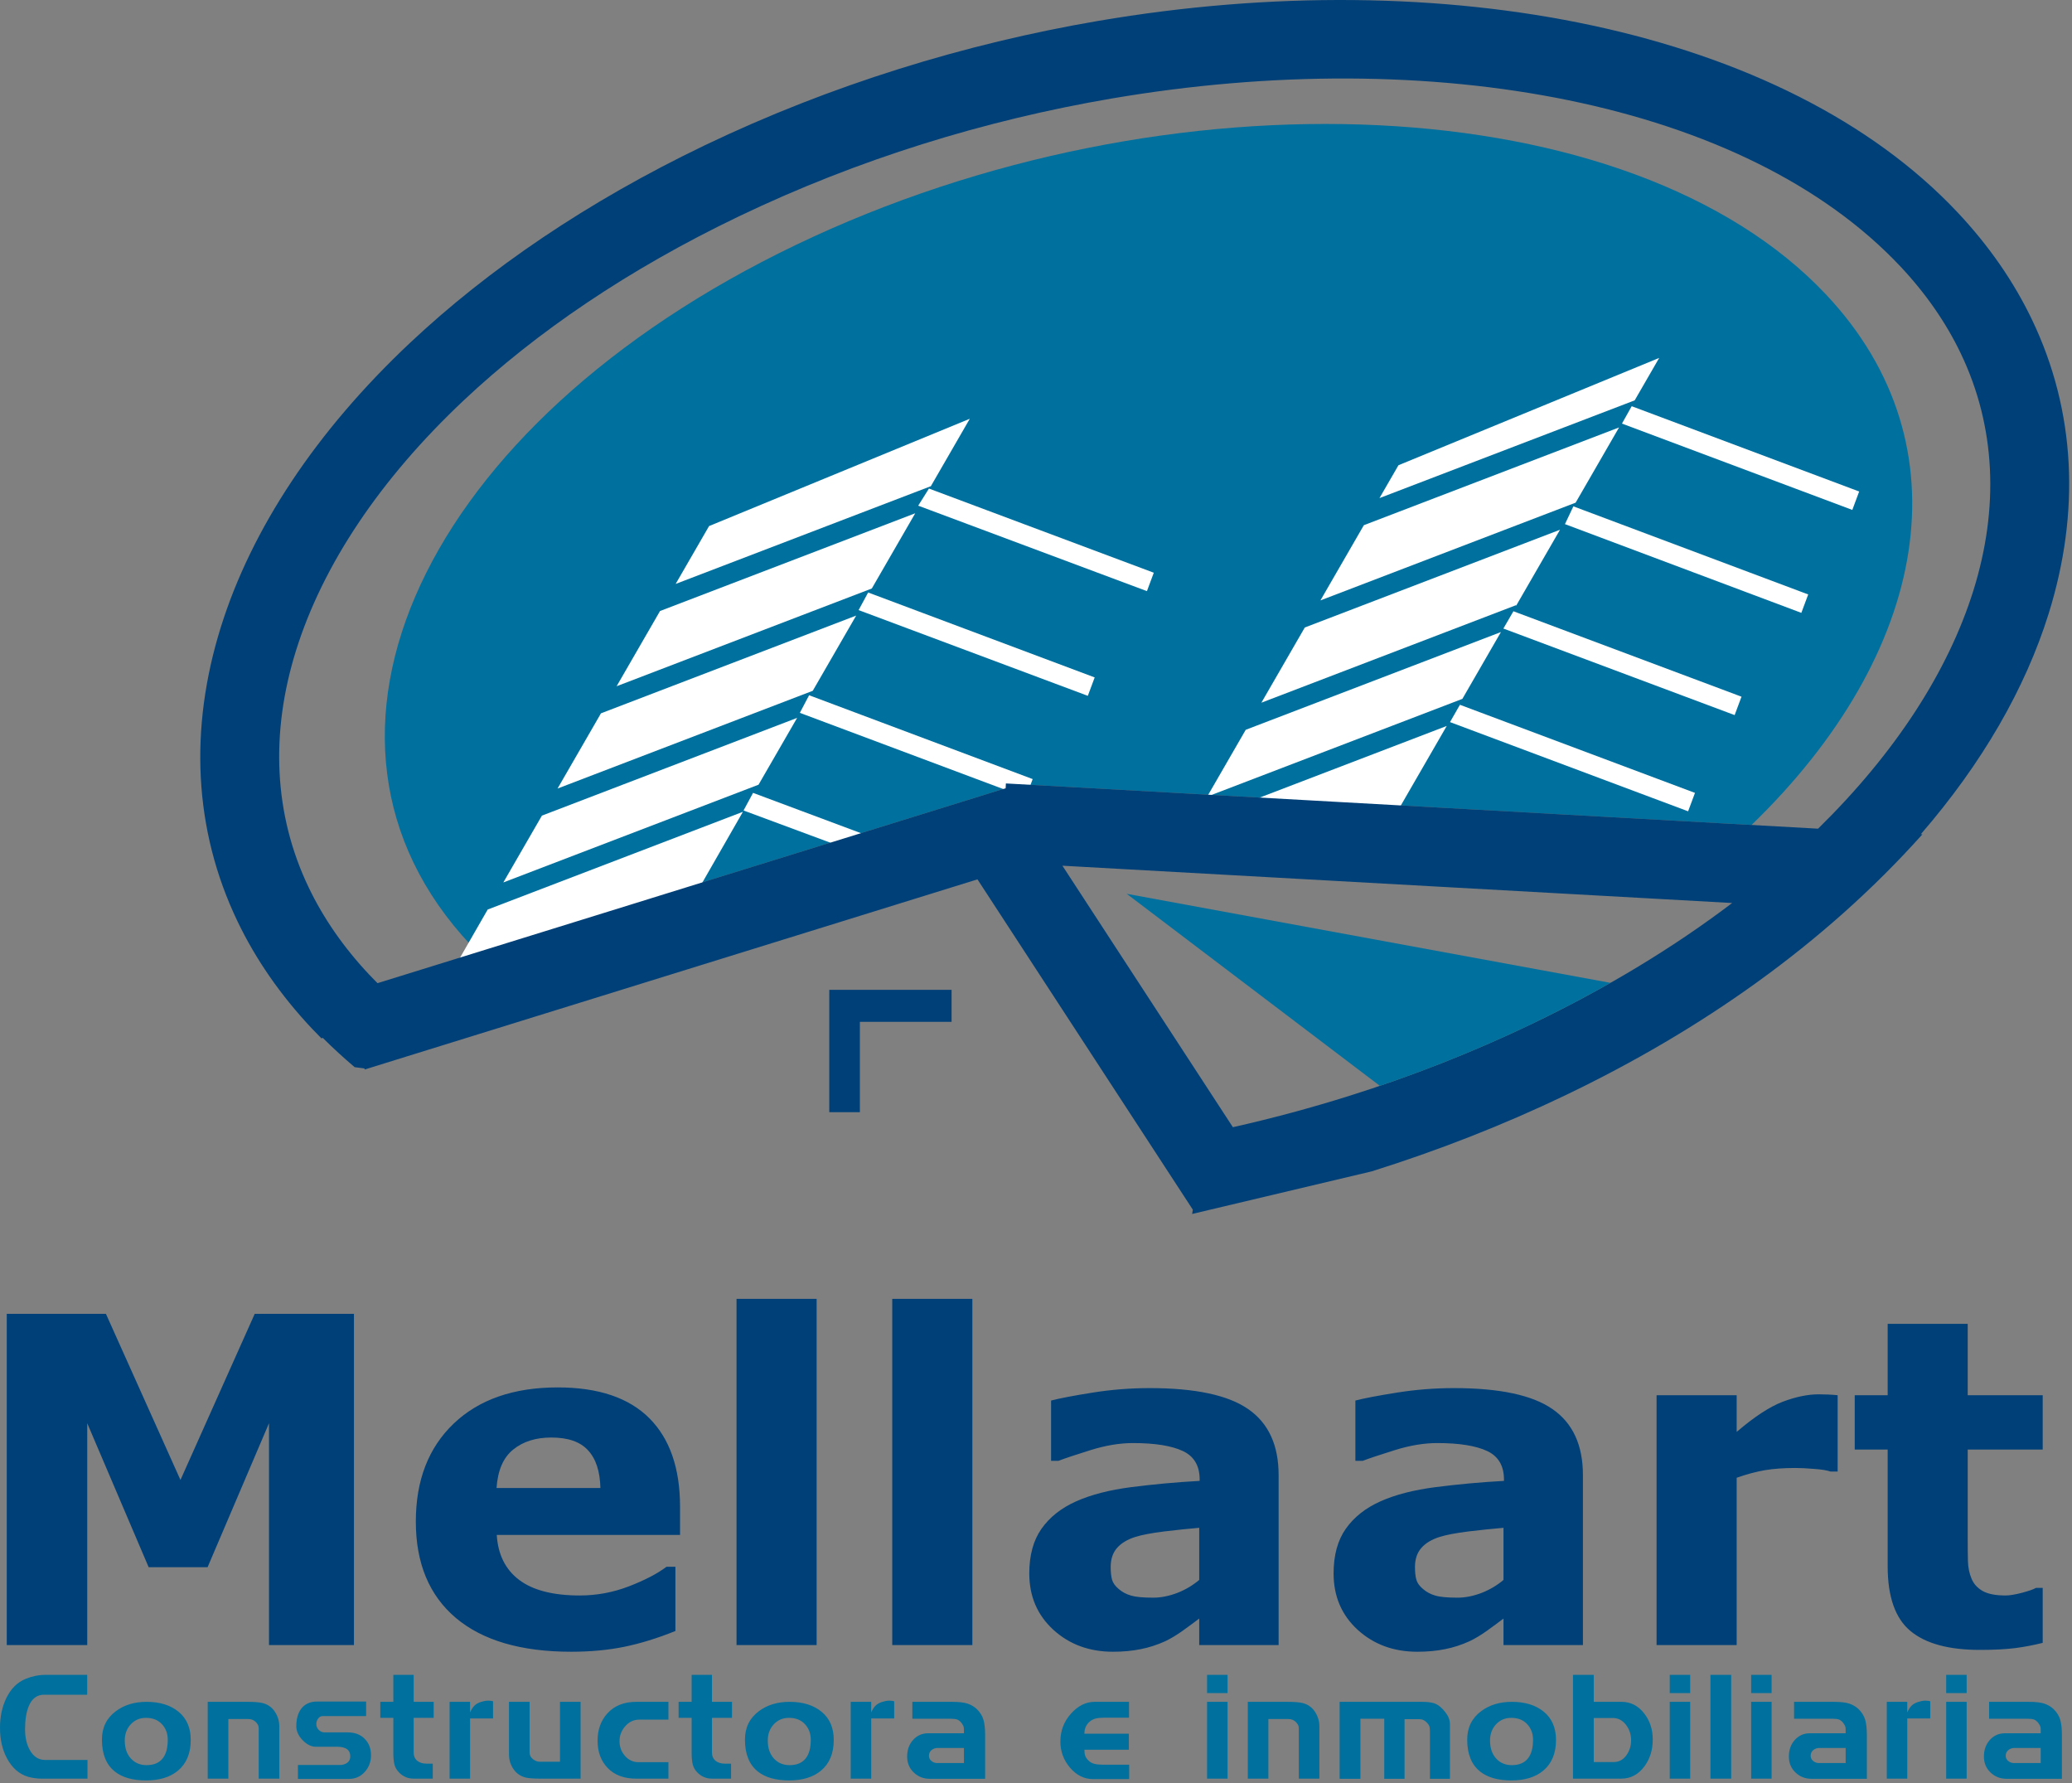
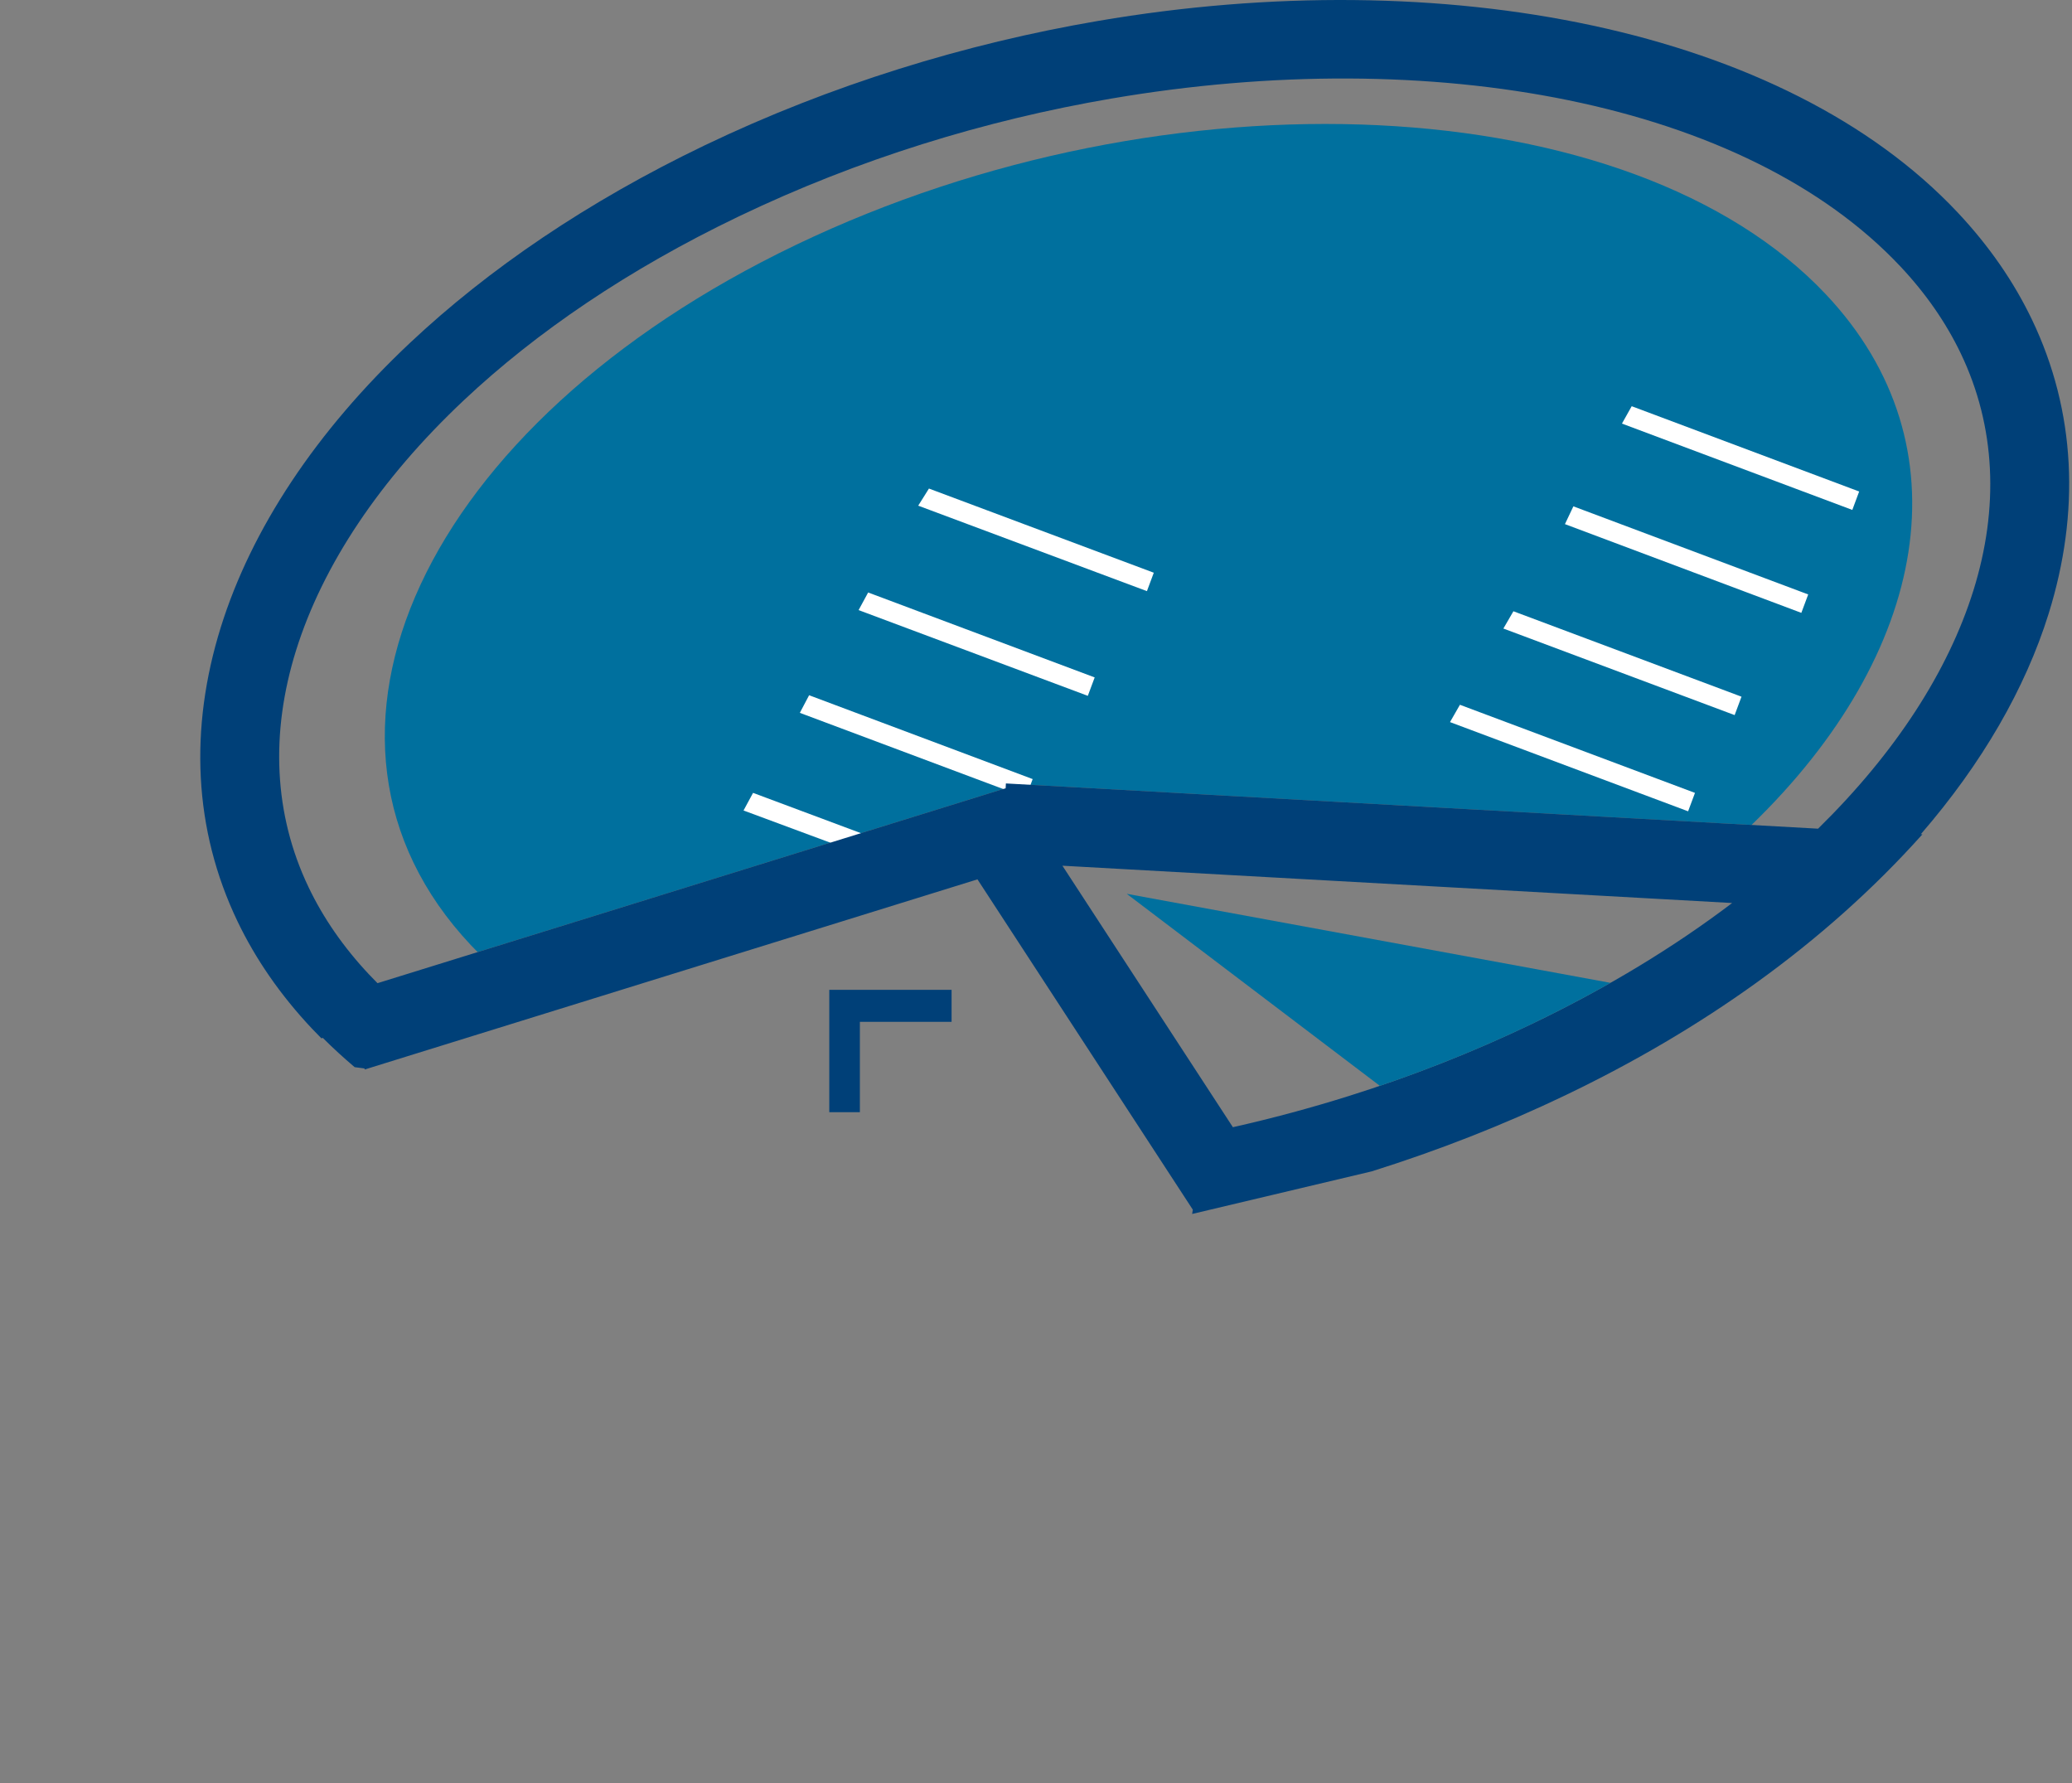
<svg xmlns="http://www.w3.org/2000/svg" width="509" height="438" viewBox="0 0 509 438" fill="none">
  <rect x="0" y="0" width="509" height="438" fill="#808080" stroke="none" />
-   <path fill-rule="evenodd" clip-rule="evenodd" d="M21.488 436.874H10.233C9.094 436.874 7.964 436.714 6.847 436.4C4.685 435.744 2.973 434.238 1.712 431.883C0.571 429.746 0 427.259 0 424.417C0 421.673 0.511 419.247 1.53 417.133C2.648 414.805 4.236 413.212 6.3 412.362C7.903 411.708 9.543 411.38 11.217 411.38H21.414V416.26H10.816C9.094 416.26 7.843 417.194 7.066 419.065C6.46 420.52 6.156 422.426 6.156 424.782C6.156 426.772 6.544 428.46 7.322 429.845C8.218 431.47 9.481 432.284 11.107 432.284H21.488V436.874ZM46.854 427.368C46.854 430.645 45.811 433.158 43.724 434.906C41.804 436.508 39.194 437.31 35.893 437.31C32.59 437.31 30.03 436.582 28.208 435.126C26.096 433.449 25.039 430.839 25.039 427.295C25.039 424.332 26.18 422.003 28.463 420.303C30.503 418.774 33.017 418.008 36.003 418.008C39.279 418.008 41.907 418.827 43.886 420.465C45.866 422.105 46.854 424.405 46.854 427.368ZM41.209 427.331C41.209 425.802 40.731 424.52 39.771 423.488C38.813 422.457 37.507 421.941 35.855 421.941C34.352 421.941 33.106 422.471 32.124 423.524C31.14 424.582 30.649 425.912 30.649 427.512C30.649 429.358 31.146 430.827 32.142 431.92C33.139 433.014 34.424 433.559 36.003 433.559C37.799 433.559 39.134 432.988 40.008 431.847C40.808 430.803 41.209 429.298 41.209 427.331ZM68.617 436.874H63.554V424.453C63.554 424.14 63.482 423.853 63.335 423.598C63.191 423.344 62.984 423.094 62.716 422.851C62.23 422.438 61.672 422.232 61.042 422.232H56.089V436.874H51.026V418.008H60.714C62.437 418.008 63.688 418.105 64.466 418.299C65.68 418.59 66.649 419.235 67.378 420.23C68.204 421.394 68.617 422.669 68.617 424.054V436.874ZM91.142 431.12C91.142 432.721 90.628 434.094 89.596 435.233C88.563 436.375 87.258 436.945 85.681 436.945H73.188V433.523H83.459C84.187 433.523 84.8 433.34 85.297 432.976C85.794 432.613 86.045 432.09 86.045 431.41C86.045 429.831 84.977 429.043 82.84 429.043H77.596C76.478 429.043 75.399 428.508 74.355 427.441C73.309 426.373 72.788 425.219 72.788 423.982C72.788 422.232 73.176 420.823 73.954 419.756C74.854 418.542 76.177 417.934 77.923 417.934H89.94V421.506H79.234C78.823 421.506 78.465 421.704 78.159 422.105C77.856 422.506 77.705 422.961 77.705 423.469C77.705 424.03 77.904 424.508 78.305 424.909C78.708 425.309 79.186 425.511 79.743 425.511H85.389C87.162 425.511 88.563 426.039 89.596 427.094C90.628 428.15 91.142 429.492 91.142 431.12ZM106.532 421.941H101.617V430.5C101.617 431.276 101.882 431.92 102.417 432.43C103.024 432.94 103.826 433.194 104.82 433.194H106.313V436.874H101.617C100.208 436.874 99.005 436.363 98.009 435.343C97.428 434.736 97.051 434.068 96.881 433.34C96.712 432.613 96.626 431.751 96.626 430.755V421.941H93.421V418.008H96.626V411.38H101.617V418.008H106.532V421.941ZM121.12 422.087H115.475V436.874H110.448V418.008H115.475V420.63C115.74 419.975 116.076 419.44 116.464 419.027C116.853 418.616 117.369 418.299 118.006 418.081C118.298 417.984 118.608 417.898 118.94 417.826C119.268 417.754 119.602 417.716 119.95 417.716C120.361 417.716 120.757 417.764 121.12 417.864V422.087ZM142.627 436.874H132.939C131.169 436.874 129.916 436.788 129.189 436.618C127.974 436.327 127.004 435.694 126.276 434.724C125.449 433.607 125.036 432.334 125.036 430.899V418.008H130.099V430.5C130.099 431.106 130.367 431.629 130.901 432.066C131.434 432.501 132.005 432.721 132.613 432.721H137.566V418.008H142.627V436.874ZM164.206 436.874H156.268C153.33 436.874 151.016 436.018 149.33 434.305C147.642 432.594 146.799 430.342 146.799 427.548C146.799 424.854 147.601 422.621 149.203 420.849C150.926 418.955 153.294 418.008 156.303 418.008H164.206V422.378H157.032C155.697 422.378 154.555 422.913 153.608 423.982C152.662 425.05 152.189 426.273 152.189 427.658C152.189 429.067 152.638 430.281 153.537 431.3C154.434 432.322 155.549 432.831 156.886 432.831H164.206V436.874ZM179.814 421.941H174.899V430.5C174.899 431.276 175.164 431.92 175.699 432.43C176.306 432.94 177.106 433.194 178.102 433.194H179.594V436.874H174.899C173.49 436.874 172.287 436.363 171.291 435.343C170.708 434.736 170.333 434.068 170.163 433.34C169.994 432.613 169.908 431.751 169.908 430.755V421.941H166.703V418.008H169.908V411.38H174.899V418.008H179.814V421.941ZM204.817 427.368C204.817 430.645 203.772 433.158 201.686 434.906C199.767 436.508 197.156 437.31 193.855 437.31C190.553 437.31 187.992 436.582 186.17 435.126C184.059 433.449 183.002 430.839 183.002 427.295C183.002 424.332 184.143 422.003 186.426 420.303C188.465 418.774 190.978 418.008 193.965 418.008C197.242 418.008 199.869 418.827 201.849 420.465C203.828 422.105 204.817 424.405 204.817 427.368ZM199.172 427.331C199.172 425.802 198.694 424.52 197.734 423.488C196.776 422.457 195.468 421.941 193.818 421.941C192.313 421.941 191.069 422.471 190.087 423.524C189.103 424.582 188.611 425.912 188.611 427.512C188.611 429.358 189.108 430.827 190.104 431.92C191.1 433.014 192.387 433.559 193.965 433.559C195.761 433.559 197.096 432.988 197.97 431.847C198.771 430.803 199.172 429.298 199.172 427.331ZM219.66 422.087H214.015V436.874H208.989V418.008H214.015V420.63C214.281 419.975 214.615 419.44 215.004 419.027C215.393 418.616 215.909 418.299 216.547 418.081C216.838 417.984 217.146 417.898 217.48 417.826C217.808 417.754 218.142 417.716 218.488 417.716C218.902 417.716 219.295 417.764 219.66 417.864V422.087ZM242.004 436.909H228.384C226.854 436.909 225.547 436.394 224.468 435.362C223.388 434.33 222.847 433.024 222.847 431.448C222.847 429.797 223.34 428.429 224.317 427.35C225.301 426.27 226.526 425.729 228.007 425.729H236.795V424.709C236.795 424.393 236.741 424.121 236.633 423.889C236.523 423.658 236.346 423.386 236.105 423.07C235.764 422.681 235.418 422.433 235.054 422.323C234.691 422.214 234.18 422.16 233.531 422.16H224.122V418.008H232.208H233.774C235.546 418.008 236.869 418.16 237.743 418.463C238.617 418.767 239.371 419.223 240.002 419.827C240.802 420.63 241.335 421.506 241.604 422.452C241.87 423.399 242.004 424.613 242.004 426.094V436.909ZM236.795 433.048V429.333H230.388C229.779 429.333 229.263 429.509 228.838 429.862C228.415 430.214 228.201 430.682 228.201 431.264C228.201 431.775 228.408 432.2 228.821 432.539C229.234 432.879 229.707 433.048 230.242 433.048H236.795ZM277.388 436.983H268.501C266.339 436.983 264.464 436.054 262.873 434.197C261.283 432.339 260.488 430.196 260.488 427.768C260.488 425.122 261.357 422.832 263.093 420.904C264.827 418.973 266.764 418.008 268.901 418.008H277.35V421.905H271.16C270.382 421.905 269.722 421.972 269.173 422.105C268.627 422.239 268.123 422.5 267.662 422.887C266.814 423.617 266.388 424.601 266.388 425.838H277.314V429.771H266.388C266.388 430.354 266.453 430.846 266.589 431.245C266.722 431.646 266.995 432.047 267.415 432.447C267.826 432.85 268.318 433.117 268.889 433.249C269.465 433.382 270.164 433.449 270.993 433.449H277.388V436.983ZM301.553 415.858H296.526V411.38H301.553V415.858ZM301.553 436.874H296.526V418.008H301.553V436.874ZM324.115 436.874H319.055V424.453C319.055 424.14 318.983 423.853 318.835 423.598C318.689 423.344 318.484 423.094 318.217 422.851C317.73 422.438 317.173 422.232 316.542 422.232H311.589V436.874H306.526V418.008H316.213C317.937 418.008 319.188 418.105 319.965 418.299C321.178 418.59 322.15 419.235 322.878 420.23C323.703 421.394 324.115 422.669 324.115 424.054V436.874ZM356.185 436.909H351.268V425.072C351.268 424.613 351.22 424.248 351.124 423.982C351.024 423.713 350.831 423.428 350.541 423.125C350.25 422.822 349.957 422.602 349.665 422.471C349.374 422.335 349.034 422.268 348.647 422.268H345.039V436.909H340.052V422.16H334.188V436.909H329.089V418.008H349.302C350.563 418.008 351.559 418.123 352.288 418.354C353.018 418.585 353.732 419.077 354.437 419.827C354.994 420.436 355.426 421.031 355.731 421.613C356.032 422.196 356.185 422.828 356.185 423.507V436.909ZM382.244 427.368C382.244 430.645 381.198 433.158 379.112 434.906C377.193 436.508 374.583 437.31 371.282 437.31C367.979 437.31 365.417 436.582 363.597 435.126C361.486 433.449 360.428 430.839 360.428 427.295C360.428 424.332 361.57 422.003 363.852 420.303C365.892 418.774 368.406 418.008 371.392 418.008C374.668 418.008 377.296 418.827 379.275 420.465C381.253 422.105 382.244 424.405 382.244 427.368ZM376.598 427.331C376.598 425.802 376.12 424.52 375.16 423.488C374.202 422.457 372.897 421.941 371.244 421.941C369.739 421.941 368.495 422.471 367.513 423.524C366.53 424.582 366.037 425.912 366.037 427.512C366.037 429.358 366.534 430.827 367.53 431.92C368.526 433.014 369.813 433.559 371.392 433.559C373.188 433.559 374.523 432.988 375.397 431.847C376.197 430.803 376.598 429.298 376.598 427.331ZM406.009 427.259C406.009 429.807 405.329 432.004 403.968 433.85C402.488 435.866 400.582 436.874 398.251 436.874H386.415V411.38H391.514V418.008H398.324C400.582 418.008 402.45 418.967 403.932 420.885C405.317 422.681 406.009 424.806 406.009 427.259ZM400.691 427.441C400.691 426.008 400.268 424.739 399.416 423.634C398.566 422.529 397.487 421.977 396.173 421.977H391.514V432.795H396.431C397.692 432.795 398.719 432.255 399.507 431.173C400.297 430.092 400.691 428.849 400.691 427.441ZM415.206 415.858H410.179V411.38H415.206V415.858ZM415.206 436.874H410.179V418.008H415.206V436.874ZM425.278 436.874H420.179V411.38H425.278V436.874ZM435.205 415.858H430.178V411.38H435.205V415.858ZM435.205 436.874H430.178V418.008H435.205V436.874ZM458.605 436.909H444.985C443.455 436.909 442.149 436.394 441.069 435.362C439.99 434.33 439.448 433.024 439.448 431.448C439.448 429.797 439.942 428.429 440.919 427.35C441.902 426.27 443.129 425.729 444.608 425.729H453.397V424.709C453.397 424.393 453.342 424.121 453.234 423.889C453.125 423.658 452.948 423.386 452.706 423.07C452.365 422.681 452.019 422.433 451.656 422.323C451.292 422.214 450.782 422.16 450.132 422.16H440.723V418.008H448.809H450.375C452.148 418.008 453.471 418.16 454.345 418.463C455.219 418.767 455.973 419.223 456.604 419.827C457.404 420.63 457.937 421.506 458.206 422.452C458.471 423.399 458.605 424.613 458.605 426.094V436.909ZM453.397 433.048V429.333H446.989C446.38 429.333 445.864 429.509 445.44 429.862C445.016 430.214 444.802 430.682 444.802 431.264C444.802 431.775 445.01 432.2 445.422 432.539C445.834 432.879 446.309 433.048 446.843 433.048H453.397ZM474.175 422.087H468.53V436.874H463.505V418.008H468.53V420.63C468.798 419.975 469.132 419.44 469.519 419.027C469.91 418.616 470.424 418.299 471.061 418.081C471.354 417.984 471.663 417.898 471.995 417.826C472.323 417.754 472.659 417.716 473.005 417.716C473.418 417.716 473.812 417.764 474.175 417.864V422.087ZM483.118 415.858H478.092V411.38H483.118V415.858ZM483.118 436.874H478.092V418.008H483.118V436.874ZM506.519 436.909H492.899C491.368 436.909 490.065 436.394 488.983 435.362C487.903 434.33 487.362 433.024 487.362 431.448C487.362 429.797 487.855 428.429 488.832 427.35C489.816 426.27 491.043 425.729 492.522 425.729H501.31V424.709C501.31 424.393 501.256 424.121 501.148 423.889C501.038 423.658 500.861 423.386 500.62 423.07C500.279 422.681 499.933 422.433 499.571 422.323C499.206 422.214 498.695 422.16 498.046 422.16H488.637V418.008H496.723H498.289C500.061 418.008 501.384 418.16 502.258 418.463C503.132 418.767 503.887 419.223 504.517 419.827C505.318 420.63 505.85 421.506 506.12 422.452C506.385 423.399 506.519 424.613 506.519 426.094V436.909ZM501.31 433.048V429.333H494.903C494.294 429.333 493.778 429.509 493.355 429.862C492.93 430.214 492.717 430.682 492.717 431.264C492.717 431.775 492.923 432.2 493.336 432.539C493.749 432.879 494.222 433.048 494.757 433.048H501.31Z" fill="#00709E" />
  <path fill-rule="evenodd" clip-rule="evenodd" d="M448.636 72.402C483.459 109.435 473.729 160.594 430.272 202.633L247.091 192.429L247.026 193.617L241.374 195.37L117.338 233.851C116.769 233.275 116.196 232.7 115.643 232.113C67.941 181.381 103.829 104.133 195.531 60.149C287.234 16.167 400.934 21.671 448.636 72.402Z" fill="#00709E" />
-   <path fill-rule="evenodd" clip-rule="evenodd" d="M343.539 114.272L407.59 87.912L401.571 98.335L338.879 122.343L343.539 114.272ZM397.731 104.988L387.065 123.464L324.373 147.472L335.038 128.997L397.731 104.988ZM383.223 130.117L372.452 148.773L372.406 148.651L309.864 172.599L320.531 154.125L383.223 130.117ZM368.715 155.245L359.24 171.657L296.547 195.665L306.023 179.252L368.715 155.245ZM355.399 178.31L343.757 198.474L307.953 196.479L355.399 178.31Z" fill="white" />
-   <path fill-rule="evenodd" clip-rule="evenodd" d="M182.5 199.395L171.163 219.169L111.976 237.028L119.805 223.401L182.5 199.395ZM174.185 129.215L238.234 102.857L228.672 119.418L165.979 143.427L174.185 129.215ZM224.831 126.071L214.165 144.547L151.472 168.555L162.139 150.08L224.831 126.071ZM210.324 151.2L199.657 169.676L136.964 193.683L147.631 175.207L210.324 151.2ZM195.816 176.327L186.34 192.74L123.646 216.749L133.122 200.336L195.816 176.327Z" fill="white" />
  <path d="M414.696 199.274L356.203 177.362L358.64 173.109L416.382 194.751L414.696 199.274ZM267.23 170.912L210.92 149.852L213.267 145.528L268.915 166.39L267.23 170.912ZM251.997 195.883L196.485 175.089L198.764 170.765L253.682 191.36L251.997 195.883ZM205.294 207.471L182.653 199.072L184.993 194.746L212.815 205.136L205.294 207.471ZM281.751 145.196L225.564 124.202L228.202 119.999L283.436 140.673L281.751 145.196ZM455.033 125.247L398.443 104.042L400.837 99.774L456.716 120.724L455.033 125.247ZM442.511 150.53L384.437 128.736L386.511 124.369L444.196 146.008L442.511 150.53ZM426.125 175.644L369.315 154.383L371.78 150.138L427.811 171.122L426.125 175.644Z" fill="white" />
  <path fill-rule="evenodd" clip-rule="evenodd" d="M233.763 243.131V250.98H211.235V273.178C208.729 273.178 206.223 273.178 203.716 273.178V243.131H233.763Z" fill="#004078" />
  <path d="M472.255 204.924C447.88 232.165 417.574 253.18 384.714 268.939L384.646 268.974C369.24 276.359 353.255 282.6 336.99 287.707L292.86 298.174L293.02 297.123L240.122 215.991L89.605 262.686L89.526 262.431L87.128 262.118C84.394 259.81 81.777 257.413 79.292 254.923L78.962 255.041C78.16 254.237 77.366 253.425 76.591 252.602C68.828 244.346 62.774 235.537 58.359 226.332C47.516 203.723 46.495 178.877 54.25 154.034C61.767 129.962 77.597 105.962 100.739 84.202C119.979 66.11 144.299 49.52 173.092 35.71L173.16 35.676C188.565 28.292 204.552 22.051 220.817 16.942C237.01 11.858 253.423 7.927 269.767 5.138C354.709 -9.368 438.426 7.005 480.913 52.189C488.676 60.445 494.73 69.254 499.144 78.459C509.987 101.068 511.009 125.914 503.254 150.757C497.505 169.17 486.891 187.543 471.861 204.901L472.255 204.924ZM92.737 241.489L159.974 220.632L159.969 220.63L241.388 195.372L247.04 193.618L247.105 192.43L352.279 198.287L354.318 198.402L446.617 203.542C465.609 184.923 478.586 164.869 484.788 145.005C491.08 124.851 490.32 104.834 481.662 86.784C478.081 79.316 473.156 72.156 466.836 65.434C428.843 25.027 351.932 10.735 273.021 24.209C257.499 26.861 241.921 30.589 226.57 35.41C211.29 40.209 196.17 46.119 181.485 53.159L181.416 53.192C154.423 66.139 131.766 81.56 113.984 98.279C93.302 117.726 79.25 138.862 72.719 159.786C66.427 179.94 67.186 199.958 75.843 218.007C79.425 225.475 84.349 232.635 90.669 239.357C91.346 240.077 92.037 240.787 92.737 241.489ZM302.866 276.864C312.366 274.728 321.844 272.19 331.239 269.239C346.517 264.442 361.637 258.532 376.322 251.491L376.389 251.457C394.85 242.605 411.283 232.593 425.515 221.8L260.989 212.637L302.866 276.864Z" fill="#004078" />
  <path fill-rule="evenodd" clip-rule="evenodd" d="M276.785 219.539L338.975 266.709C351.618 262.409 364.12 257.341 376.322 251.492L376.389 251.458C383.071 248.255 389.484 244.899 395.625 241.41L276.785 219.539Z" fill="#00709E" />
-   <path fill-rule="evenodd" clip-rule="evenodd" d="M86.95 404.06H66.079V349.58L50.991 384.945H36.52L21.431 349.58V404.06H1.661V322.705H26.019L44.332 363.512L62.574 322.705H86.95V404.06ZM167.059 377.017H122.033C122.331 381.83 124.158 385.503 127.536 388.06C130.892 390.594 135.855 391.884 142.419 391.884C146.577 391.884 150.586 391.136 154.487 389.645C158.385 388.132 161.461 386.549 163.735 384.83H165.918V400.609C161.461 402.4 157.284 403.689 153.348 404.491C149.413 405.293 145.068 405.703 140.292 405.703C127.983 405.703 118.544 402.923 111.981 397.402C105.434 391.862 102.151 383.971 102.151 373.734C102.151 363.607 105.247 355.589 111.459 349.656C117.67 343.744 126.193 340.779 137.009 340.779C146.987 340.779 154.487 343.316 159.523 348.352C164.557 353.405 167.059 360.66 167.059 370.135V377.017ZM147.494 365.491C147.398 361.369 146.373 358.273 144.433 356.203C142.511 354.112 139.511 353.087 135.426 353.087C131.639 353.087 128.522 354.057 126.08 356.036C123.638 357.991 122.274 361.146 121.979 365.491H147.494ZM200.609 404.06H180.931V319.032H200.609V404.06ZM238.863 404.06H219.185V319.032H238.863V404.06ZM294.594 388.06V375.262C291.945 375.488 289.053 375.785 285.957 376.16C282.861 376.55 280.511 376.997 278.907 377.504C276.947 378.119 275.44 379.033 274.414 380.206C273.366 381.402 272.846 382.946 272.846 384.888C272.846 386.154 272.958 387.203 273.182 388.002C273.405 388.804 273.947 389.569 274.822 390.295C275.663 391.025 276.649 391.564 277.825 391.903C278.983 392.255 280.81 392.422 283.287 392.422C285.247 392.422 287.245 392.011 289.277 391.228C291.291 390.428 293.062 389.362 294.594 388.06ZM294.594 397.552C293.549 398.354 292.224 399.324 290.657 400.46C289.09 401.582 287.616 402.476 286.236 403.127C284.298 404.005 282.303 404.658 280.232 405.068C278.142 405.496 275.866 405.703 273.405 405.703C267.569 405.703 262.681 403.892 258.746 400.294C254.81 396.676 252.85 392.071 252.85 386.473C252.85 381.977 253.859 378.323 255.854 375.488C257.87 372.633 260.706 370.394 264.376 368.755C268.016 367.131 272.548 365.957 277.937 365.268C283.328 364.578 288.922 364.055 294.703 363.74V363.401C294.703 360.026 293.325 357.676 290.545 356.39C287.784 355.102 283.699 354.448 278.311 354.448C275.066 354.448 271.613 355.026 267.94 356.167C264.248 357.321 261.616 358.197 260.015 358.812H258.204V344.007C260.275 343.464 263.671 342.809 268.35 342.064C273.014 341.318 277.714 340.947 282.414 340.947C293.604 340.947 301.681 342.662 306.642 346.113C311.618 349.564 314.101 354.955 314.101 362.319V404.06H294.594V397.552ZM369.345 388.06V375.262C366.697 375.488 363.807 375.785 360.712 376.16C357.616 376.55 355.266 376.997 353.662 377.504C351.702 378.119 350.192 379.033 349.165 380.206C348.121 381.402 347.598 382.946 347.598 384.888C347.598 386.154 347.709 387.203 347.933 388.002C348.159 388.804 348.699 389.569 349.577 390.295C350.414 391.025 351.404 391.564 352.58 391.903C353.734 392.255 355.565 392.422 358.042 392.422C360.001 392.422 361.997 392.011 364.032 391.228C366.046 390.428 367.817 389.362 369.345 388.06ZM369.345 397.552C368.304 398.354 366.979 399.324 365.412 400.46C363.844 401.582 362.371 402.476 360.991 403.127C359.052 404.005 357.058 404.658 354.987 405.068C352.897 405.496 350.621 405.703 348.159 405.703C342.323 405.703 337.436 403.892 333.498 400.294C329.565 396.676 327.605 392.071 327.605 386.473C327.605 381.977 328.611 378.323 330.609 375.488C332.625 372.633 335.457 370.394 339.131 368.755C342.767 367.131 347.299 365.957 352.692 365.268C358.083 364.578 363.677 364.055 369.458 363.74V363.401C369.458 360.026 368.076 357.676 365.3 356.39C362.539 355.102 358.454 354.448 353.063 354.448C349.821 354.448 346.368 355.026 342.695 356.167C339 357.321 336.371 358.197 334.766 358.812H332.959V344.007C335.026 343.464 338.422 342.809 343.104 342.064C347.766 341.318 352.466 340.947 357.166 340.947C368.356 340.947 376.436 342.662 381.394 346.113C386.373 349.564 388.855 354.955 388.855 362.319V404.06H369.345V397.552ZM451.429 361.441H449.678C448.837 361.146 447.496 360.924 445.629 360.791C443.782 360.639 442.234 360.568 440.985 360.568C438.188 360.568 435.707 360.755 433.564 361.107C431.417 361.482 429.104 362.095 426.625 362.973V404.06H406.948V342.698H426.625V351.707C430.951 347.997 434.718 345.534 437.925 344.302C441.137 343.092 444.08 342.475 446.786 342.475C447.476 342.475 448.258 342.495 449.136 342.53C450.014 342.567 450.779 342.625 451.429 342.698V361.441ZM501.804 403.52C499.682 404.06 497.44 404.491 495.074 404.805C492.703 405.105 489.814 405.252 486.381 405.252C478.735 405.252 473.046 403.708 469.316 400.609C465.586 397.513 463.719 392.218 463.719 384.721V356.036H455.627V342.698H463.719V325.167H483.379V342.698H501.804V356.036H483.379V377.78C483.379 379.925 483.4 381.809 483.435 383.413C483.471 385.017 483.771 386.454 484.31 387.723C484.815 388.991 485.729 390.016 487.015 390.762C488.303 391.507 490.206 391.884 492.667 391.884C493.692 391.884 495.033 391.659 496.698 391.228C498.357 390.781 499.514 390.391 500.164 390.016H501.804V403.52Z" fill="#004078" />
</svg>